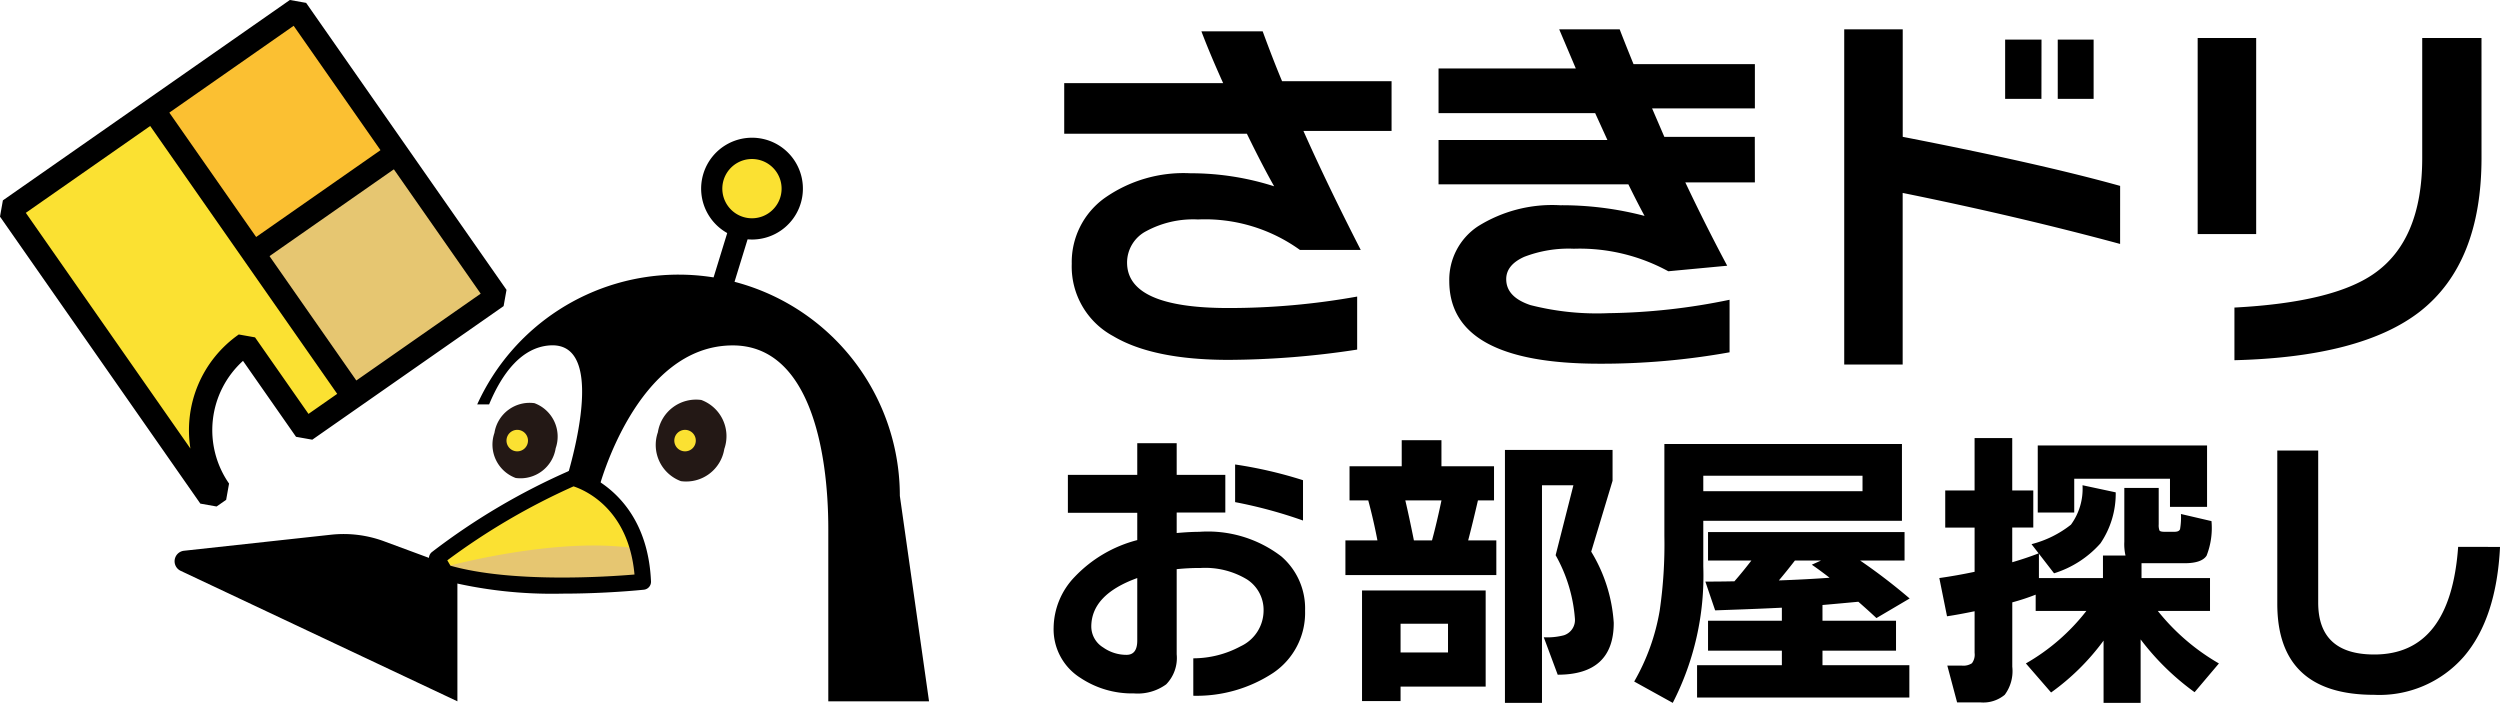
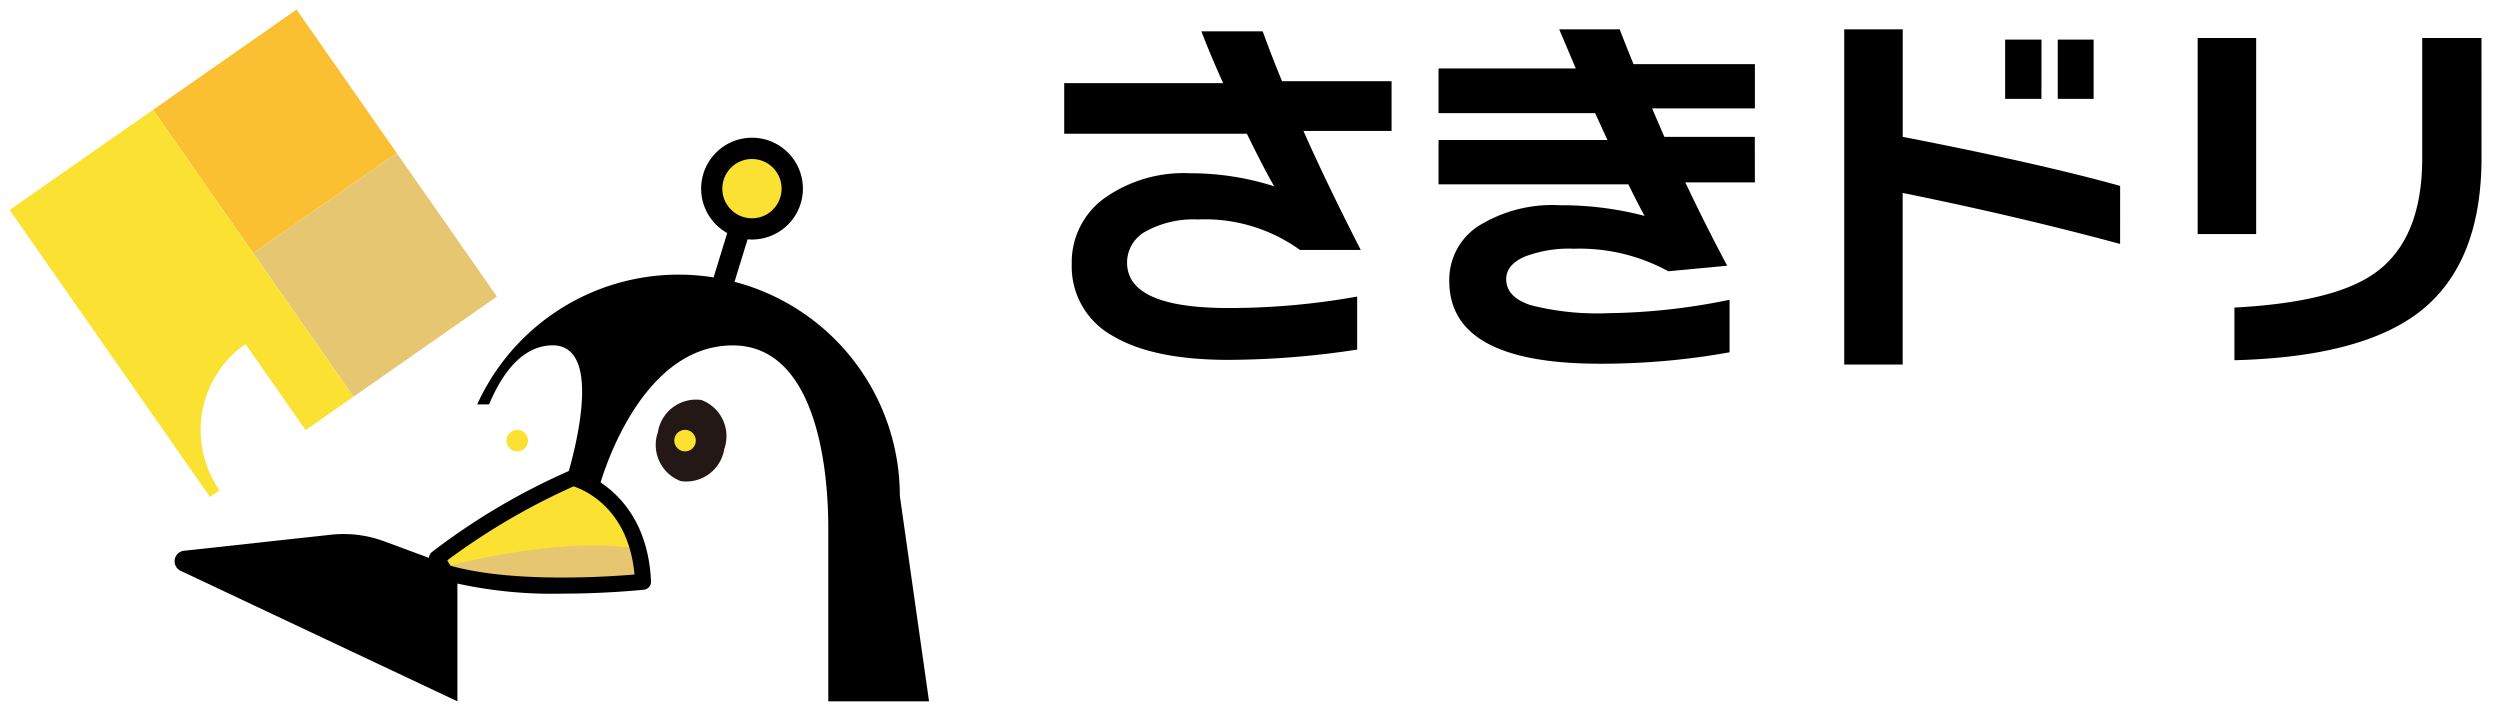
<svg xmlns="http://www.w3.org/2000/svg" width="160.287" height="46.029" viewBox="0 0 160.287 46.029">
  <defs>
    <clipPath id="clip-path">
      <rect id="長方形_138" data-name="長方形 138" width="160.287" height="46.029" fill="none" />
    </clipPath>
  </defs>
  <g id="グループ_221" data-name="グループ 221" transform="translate(273.289 -18.971)">
    <g id="グループ_220" data-name="グループ 220" transform="translate(-273.289 18.97)">
      <g id="グループ_100" data-name="グループ 100" transform="translate(0 0)" clip-path="url(#clip-path)">
        <path id="パス_37" data-name="パス 37" d="M30.89,49.749V41.227l-4.7-1.738a7.481,7.481,0,0,0-3.41-.421l-9.416,1.027a.678.678,0,0,0-.216,1.288Z" transform="translate(-1.564 -4.783)" />
        <path id="パス_38" data-name="パス 38" d="M47.783,20.069A14.18,14.18,0,0,0,34.87,28.387h.763c.836-2.007,2.089-3.657,3.889-3.78,4.07-.278.892,9.14.892,9.14h2.262s2.38-9.14,8.577-9.14c4.885,0,6.126,6.61,6.126,11.775V47.426h6.459L61.966,34.252A14.183,14.183,0,0,0,47.783,20.069" transform="translate(-4.273 -2.46)" />
-         <path id="パス_39" data-name="パス 39" d="M40.042,32.344a2.282,2.282,0,0,1-2.564,1.906,2.282,2.282,0,0,1-1.362-2.89,2.282,2.282,0,0,1,2.564-1.906,2.282,2.282,0,0,1,1.362,2.89" transform="translate(-4.415 -3.604)" fill="#231815" />
        <path id="パス_40" data-name="パス 40" d="M38.388,32.1a.689.689,0,1,0-.689.689.688.688,0,0,0,.689-.689" transform="translate(-4.536 -3.85)" fill="#fbe132" />
        <path id="パス_41" data-name="パス 41" d="M52.316,32.357a2.476,2.476,0,0,1-2.782,2.068,2.476,2.476,0,0,1-1.477-3.137A2.477,2.477,0,0,1,50.84,29.22a2.476,2.476,0,0,1,1.477,3.137" transform="translate(-5.877 -3.575)" fill="#231815" />
        <path id="パス_42" data-name="パス 42" d="M50.649,32.1a.689.689,0,1,0-.689.689.688.688,0,0,0,.689-.689" transform="translate(-6.038 -3.85)" fill="#fbe132" />
        <path id="パス_43" data-name="パス 43" d="M32.46,40.985c4.766,1.437,12.688.6,12.688.6-.246-5.643-4.486-6.659-4.486-6.659a42.526,42.526,0,0,0-8.727,5.151Z" transform="translate(-3.914 -4.28)" fill="#fbe132" />
        <rect id="長方形_133" data-name="長方形 133" width="4.454" height="1.366" transform="matrix(0.294, -0.956, 0.956, 0.294, 45.496, 18.617)" />
        <path id="パス_44" data-name="パス 44" d="M57.058,14.183a2.58,2.58,0,1,0-3.225,1.708,2.58,2.58,0,0,0,3.225-1.708" transform="translate(-6.374 -1.329)" fill="#fbe132" />
        <path id="パス_45" data-name="パス 45" d="M54.494,16.592a3.265,3.265,0,0,1-2.882-1.737,3.263,3.263,0,0,1,3.843-4.646,3.264,3.264,0,0,1-.962,6.383m0-5.162a1.9,1.9,0,1,0,.56.085,1.891,1.891,0,0,0-.56-.085" transform="translate(-6.279 -1.234)" />
        <rect id="長方形_134" data-name="長方形 134" width="11.221" height="11.221" transform="translate(9.813 7.037) rotate(-34.924)" fill="#fbc032" />
        <rect id="長方形_135" data-name="長方形 135" width="11.221" height="11.221" transform="translate(16.237 16.237) rotate(-34.924)" fill="#e6c671" />
        <path id="パス_46" data-name="パス 46" d="M19.68,28.562l3.067-2.141L9.9,8.02.7,14.445l12.848,18.4.613-.428a6.733,6.733,0,0,1,1.665-9.375Z" transform="translate(-0.086 -0.983)" fill="#fbe132" />
-         <path id="パス_47" data-name="パス 47" d="M32.289,19.627,20.022,28.192l-1.042-.185-3.4-4.869a5.994,5.994,0,0,0-.894,7.867L14.5,32.047l-.613.428-1.042-.185L0,13.89l.185-1.042L18.585,0l1.042.185,12.848,18.4Zm-12.51,6.911,11.04-7.709L18.828,1.655,1.655,13.647,12.209,28.761a7.487,7.487,0,0,1,3.1-7.315l1.042.185Z" transform="translate(0 0)" />
-         <rect id="長方形_136" data-name="長方形 136" width="1.496" height="22.442" transform="translate(9.201 7.465) rotate(-34.92)" />
-         <rect id="長方形_137" data-name="長方形 137" width="11.221" height="1.496" transform="translate(15.809 15.624) rotate(-34.924)" />
        <path id="パス_48" data-name="パス 48" d="M32.324,41.273c4.589,2.115,12.871.913,12.871.913a19.653,19.653,0,0,0-.316-2.108c-5.143-.877-12.555,1.194-12.555,1.194" transform="translate(-3.961 -4.886)" fill="#e6c671" />
        <path id="パス_49" data-name="パス 49" d="M39.9,42.27a28.341,28.341,0,0,1-7.662-.866.513.513,0,0,1-.3-.235l-.526-.911a.512.512,0,0,1,.129-.66,42.513,42.513,0,0,1,8.846-5.222.509.509,0,0,1,.315-.025c.047.011,4.62,1.176,4.879,7.135a.512.512,0,0,1-.457.532c-.174.018-2.429.252-5.228.252m-7.173-1.791c3.949,1.118,10.043.713,11.8.565-.382-4.235-3.2-5.42-3.909-5.652a42.89,42.89,0,0,0-8.093,4.742Z" transform="translate(-3.842 -4.208)" />
      </g>
    </g>
    <path id="パス_441" data-name="パス 441" d="M-15.212-9.526h-5.652q1.546,3.473,3.675,7.63h-3.9a10.415,10.415,0,0,0-6.54-1.952A6.331,6.331,0,0,0-30.94-3.1,2.272,2.272,0,0,0-32.17-1.085q0,2.915,6.489,2.915a46.52,46.52,0,0,0,8.263-.735v3.4a55.58,55.58,0,0,1-8.238.659q-4.841,0-7.4-1.521a5.066,5.066,0,0,1-2.661-4.639A5.061,5.061,0,0,1-33.64-5.2a8.785,8.785,0,0,1,5.526-1.61,17.506,17.506,0,0,1,5.374.836q-.76-1.343-1.749-3.371H-36.2v-3.244h10.19q-.836-1.85-1.394-3.32h3.929q.659,1.8,1.242,3.194h7.021Zm23.294,3.3H3.621Q4.939-3.442,6.307-.882L2.531-.527A11.864,11.864,0,0,0-3.527-1.972a7.913,7.913,0,0,0-3.181.52q-1.153.52-1.153,1.432,0,1.141,1.546,1.66a17.164,17.164,0,0,0,4.993.52A40.323,40.323,0,0,0,6.459,1.3V4.669A46.4,46.4,0,0,1-1.88,5.4q-9.632,0-9.632-5.3a4.111,4.111,0,0,1,1.825-3.5A8.957,8.957,0,0,1-4.415-4.76a20.925,20.925,0,0,1,5.424.684Q.554-4.913-.029-6.1H-12.2V-8.943H-1.373l-.786-1.724H-12.2v-2.864h8.8L-4.465-16.04H-.587q.279.735.887,2.231H8.082v2.839H1.491l.786,1.825h5.8ZM29.8-11.579H27.5v-3.8H29.8Zm-3.346,0H24.127v-3.8h2.332Zm5.044,9.3q-6.565-1.774-13.941-3.27v11H13.81V-16.04h3.751v6.894Q26.408-7.422,31.5-6ZM54.67-7.8q0,6.768-3.954,9.86Q46.964,4.973,38.828,5.176V1.8q6.286-.33,8.922-2.155Q50.868-2.5,50.868-7.777v-7.706h3.8ZM40.222-2.91H36.471V-15.482h3.751Z" transform="translate(-168.857 36.89)" />
-     <path id="パス_442" data-name="パス 442" d="M-20.747-7.075A29.754,29.754,0,0,0-25.1-8.254v-2.414a27.618,27.618,0,0,1,4.353,1.008Zm.133,5.779A4.646,4.646,0,0,1-22.667,2.7,8.924,8.924,0,0,1-27.781,4.16v-2.4A6.425,6.425,0,0,0-24.739.985a2.531,2.531,0,0,0,1.464-2.262A2.325,2.325,0,0,0-24.34-3.3a5.182,5.182,0,0,0-2.966-.732,14.389,14.389,0,0,0-1.54.076V1.5a2.423,2.423,0,0,1-.675,1.93,3.106,3.106,0,0,1-2.063.58,5.968,5.968,0,0,1-3.422-.989,3.68,3.68,0,0,1-1.73-3.232,4.779,4.779,0,0,1,1.35-3.251A8.447,8.447,0,0,1-31.374-5.82V-7.569h-4.448V-10h4.448v-2.034h2.528V-10h3.118v2.414h-3.118v1.312q.855-.076,1.445-.076a7.736,7.736,0,0,1,5.266,1.578A4.4,4.4,0,0,1-20.614-1.3ZM-31.374.624V-3.387q-2.947,1.065-2.947,3.118a1.579,1.579,0,0,0,.76,1.331,2.577,2.577,0,0,0,1.5.475Q-31.374,1.537-31.374.624ZM-.824-.516q0,3.327-3.593,3.327l-.893-2.4A4.251,4.251,0,0,0-4.018.282,1.029,1.029,0,0,0-3.315-.8,9.752,9.752,0,0,0-4.55-4.851L-3.41-9.337H-5.425V4.616H-7.8V-11.6H-.9v1.977L-2.269-5.079A9.978,9.978,0,0,1-.824-.516ZM-13.637-5.8h1.16q.3-1.1.608-2.566h-2.319Q-13.941-7.322-13.637-5.8Zm5.285,2.224h-9.676V-5.8h2.053q-.247-1.293-.589-2.566h-1.2v-2.186h3.346v-1.673h2.547v1.673H-8.5v2.186H-9.531q-.342,1.483-.627,2.566h1.806Zm-.684,7.148h-5.456V4.5h-2.471V-2.589h7.927Zm-2.414-2.186V-.459h-3.042V1.385ZM17.654-7.056H4.917v2.928A17.847,17.847,0,0,1,2.959,4.616L.487,3.248A13.652,13.652,0,0,0,2.122-1.3a29.415,29.415,0,0,0,.3-4.791V-11.98H17.654Zm-2.528-1.9v-.989H4.917v.989ZM10.791-4.509q-.513.665-1.027,1.274,1.654-.057,3.251-.171-.665-.513-1.141-.836l.589-.266Zm7.338,8.783H4.518V2.2H9.955V1.27H5.221V-.65H9.955v-.836q-1.54.076-3.213.133l-1.065.038L5.05-3.159q.913,0,1.863-.019Q7.445-3.786,8-4.509H5.221V-6.334h12.6v1.825H14.973a37.1,37.1,0,0,1,3.175,2.433L16.019-.821q-.57-.532-1.16-1.046-1.2.114-2.3.209V-.65h4.715V1.27H12.559V2.2h5.57ZM37.216-7.95H34.839V-9.756H28.7v2.167H26.361v-4.3H37.216ZM26.228-2.322a13.889,13.889,0,0,1-1.5.494V2.3a2.541,2.541,0,0,1-.485,1.8,2.152,2.152,0,0,1-1.568.485H21.19l-.627-2.357h.932a1,1,0,0,0,.646-.152.912.912,0,0,0,.171-.665V-1.258q-1.008.209-1.768.323l-.494-2.452q1.084-.152,2.262-.4V-6.619H20.429V-9h1.882V-12.36h2.414V-9h1.35v2.376h-1.35v2.224q.913-.266,1.692-.57l-.456-.589A6.785,6.785,0,0,0,28.49-6.809a3.9,3.9,0,0,0,.741-2.528l2.129.456a5.675,5.675,0,0,1-.979,3.27,6.579,6.579,0,0,1-2.975,1.92l-.97-1.255v1.559h4.106V-4.832h1.445a3.268,3.268,0,0,1-.076-.874v-3.46h2.205v2.338a.981.981,0,0,0,.048.39q.048.086.333.086h.627q.3,0,.361-.171a4.526,4.526,0,0,0,.057-.97l1.958.456a4.862,4.862,0,0,1-.314,2.215q-.314.485-1.416.485H33.014v.951h4.391v2.11H34.06a13.853,13.853,0,0,0,3.916,3.365L36.417,3.932A16.311,16.311,0,0,1,32.957.548V4.616H30.581V.624a14.984,14.984,0,0,1-3.365,3.327L25.6,2.088a13.2,13.2,0,0,0,3.878-3.365H26.228ZM56-5.383q-.228,4.6-2.329,7.043A7.187,7.187,0,0,1,47.919,4.1q-6.2,0-6.2-5.836v-9.828h2.623v9.752q0,3.327,3.593,3.327,4.886,0,5.38-6.9Z" transform="translate(-169 59.419)" />
  </g>
</svg>